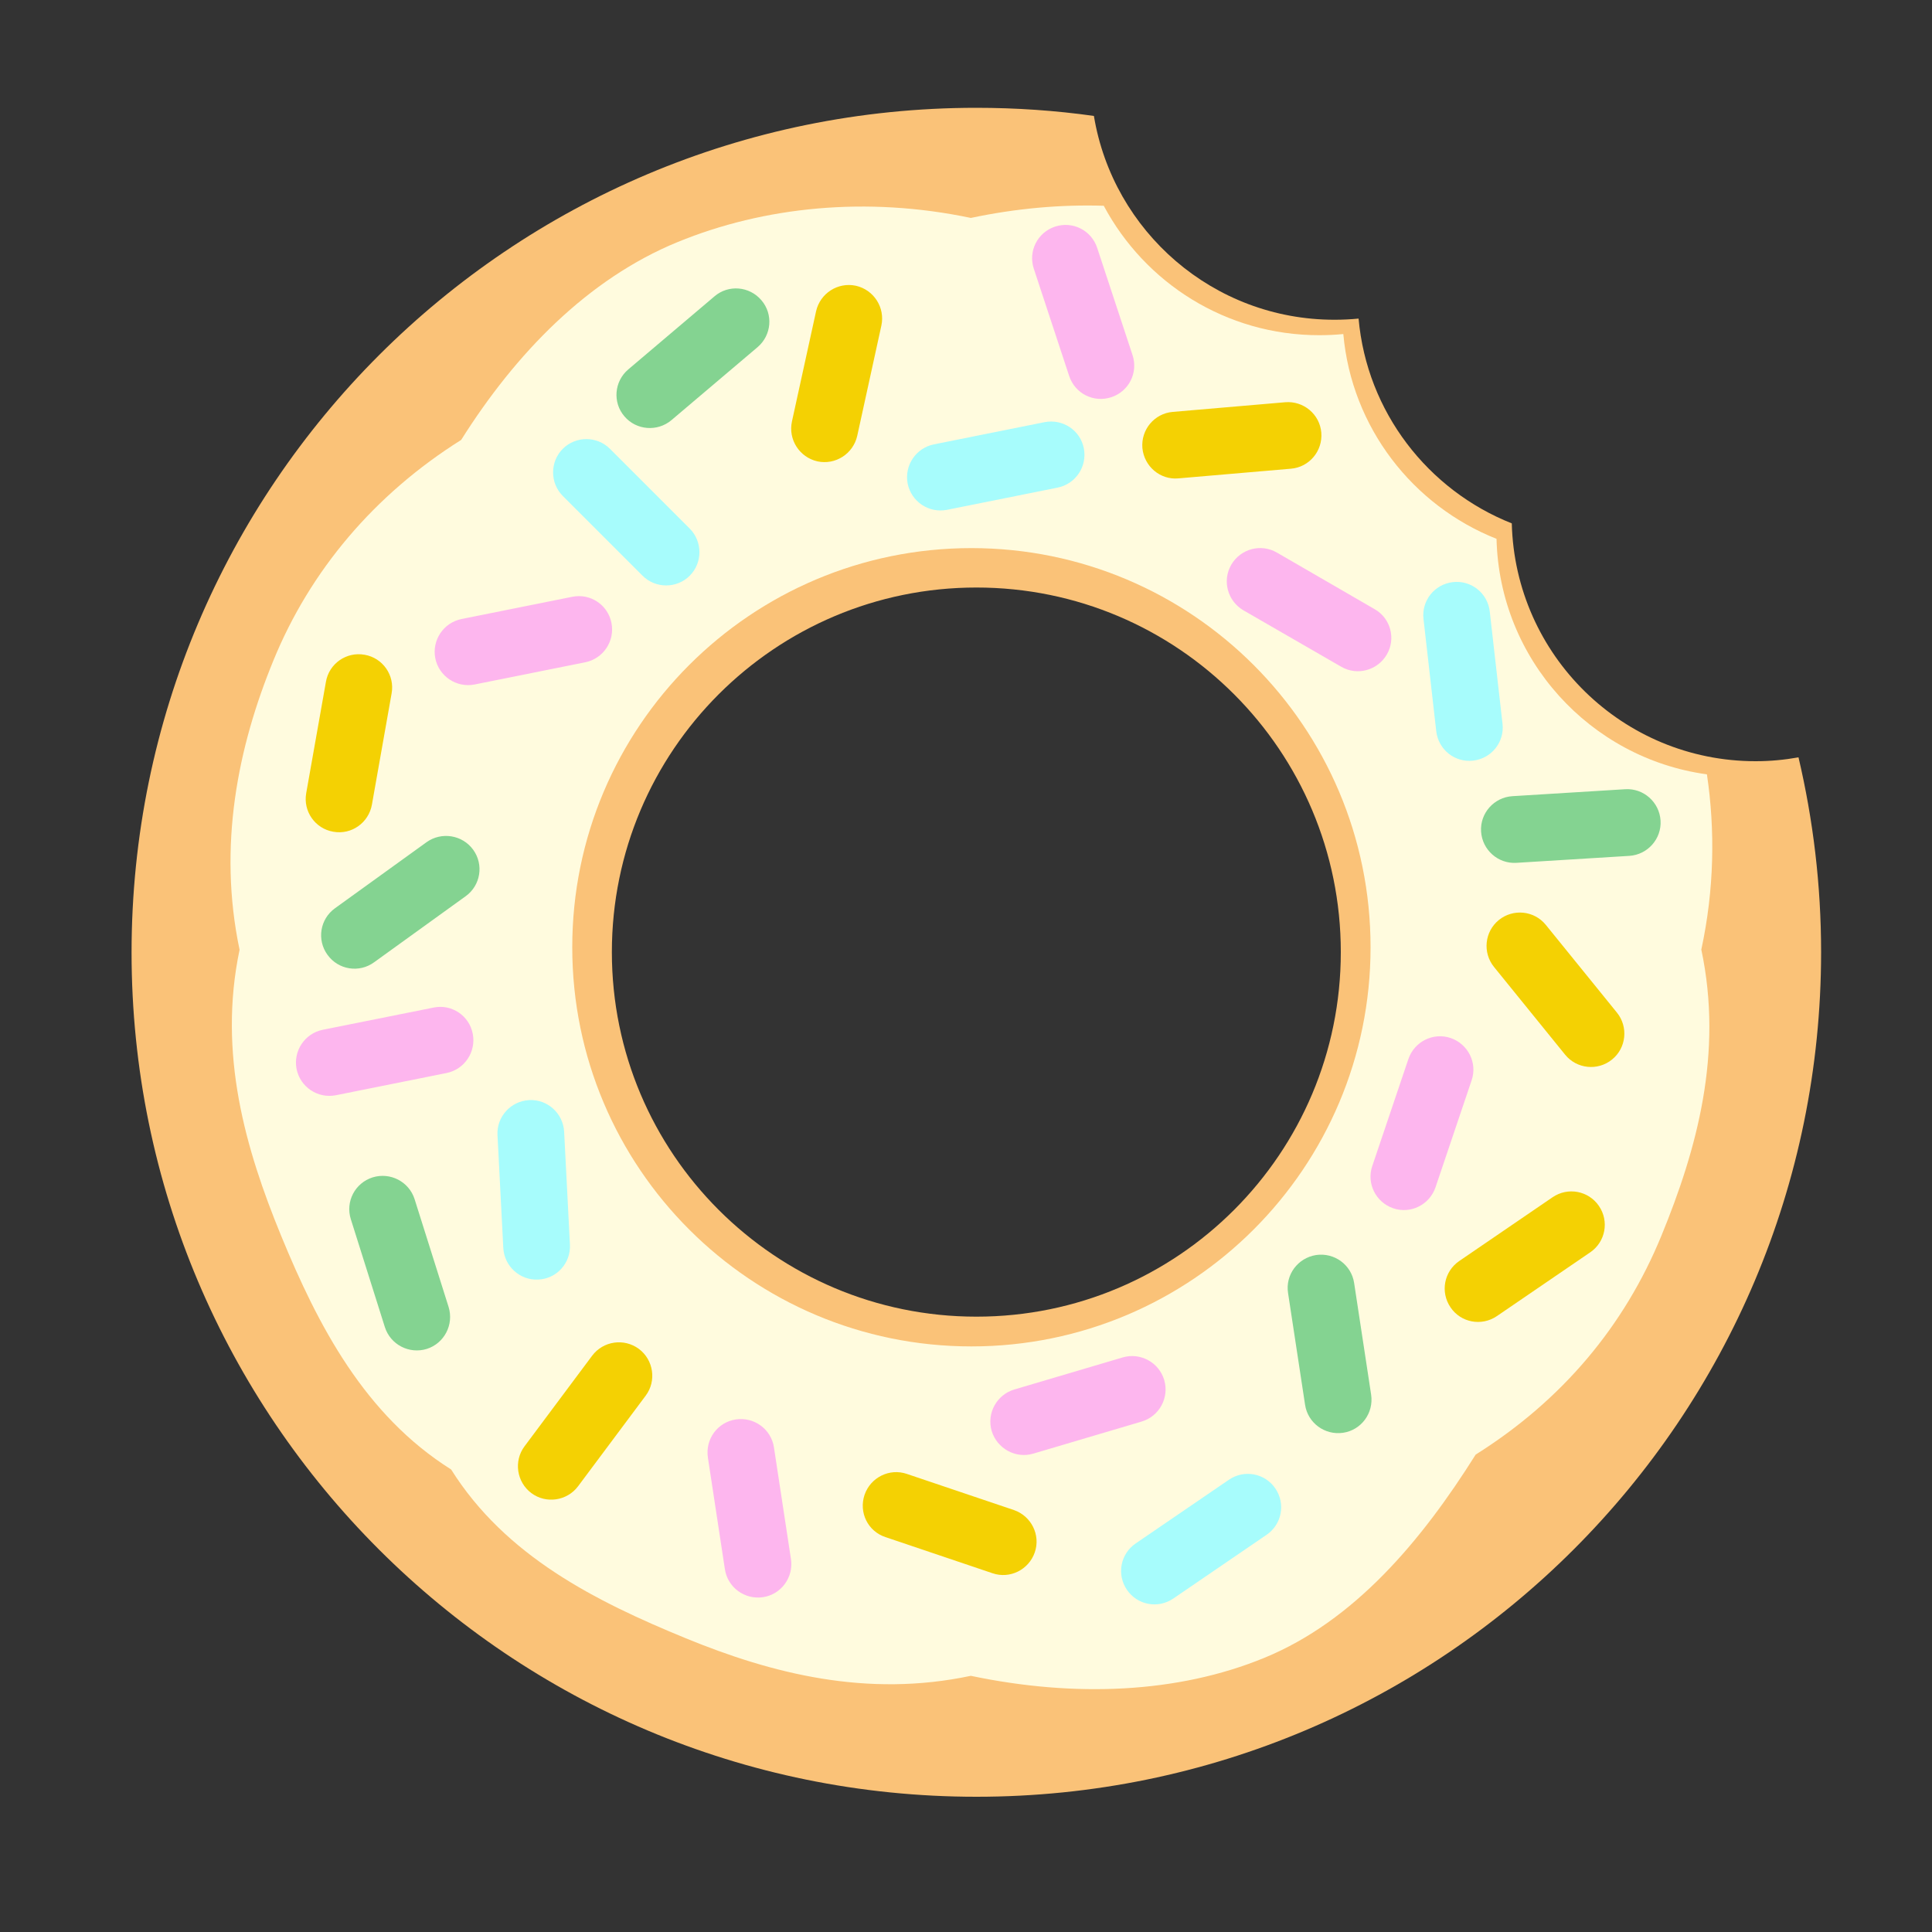
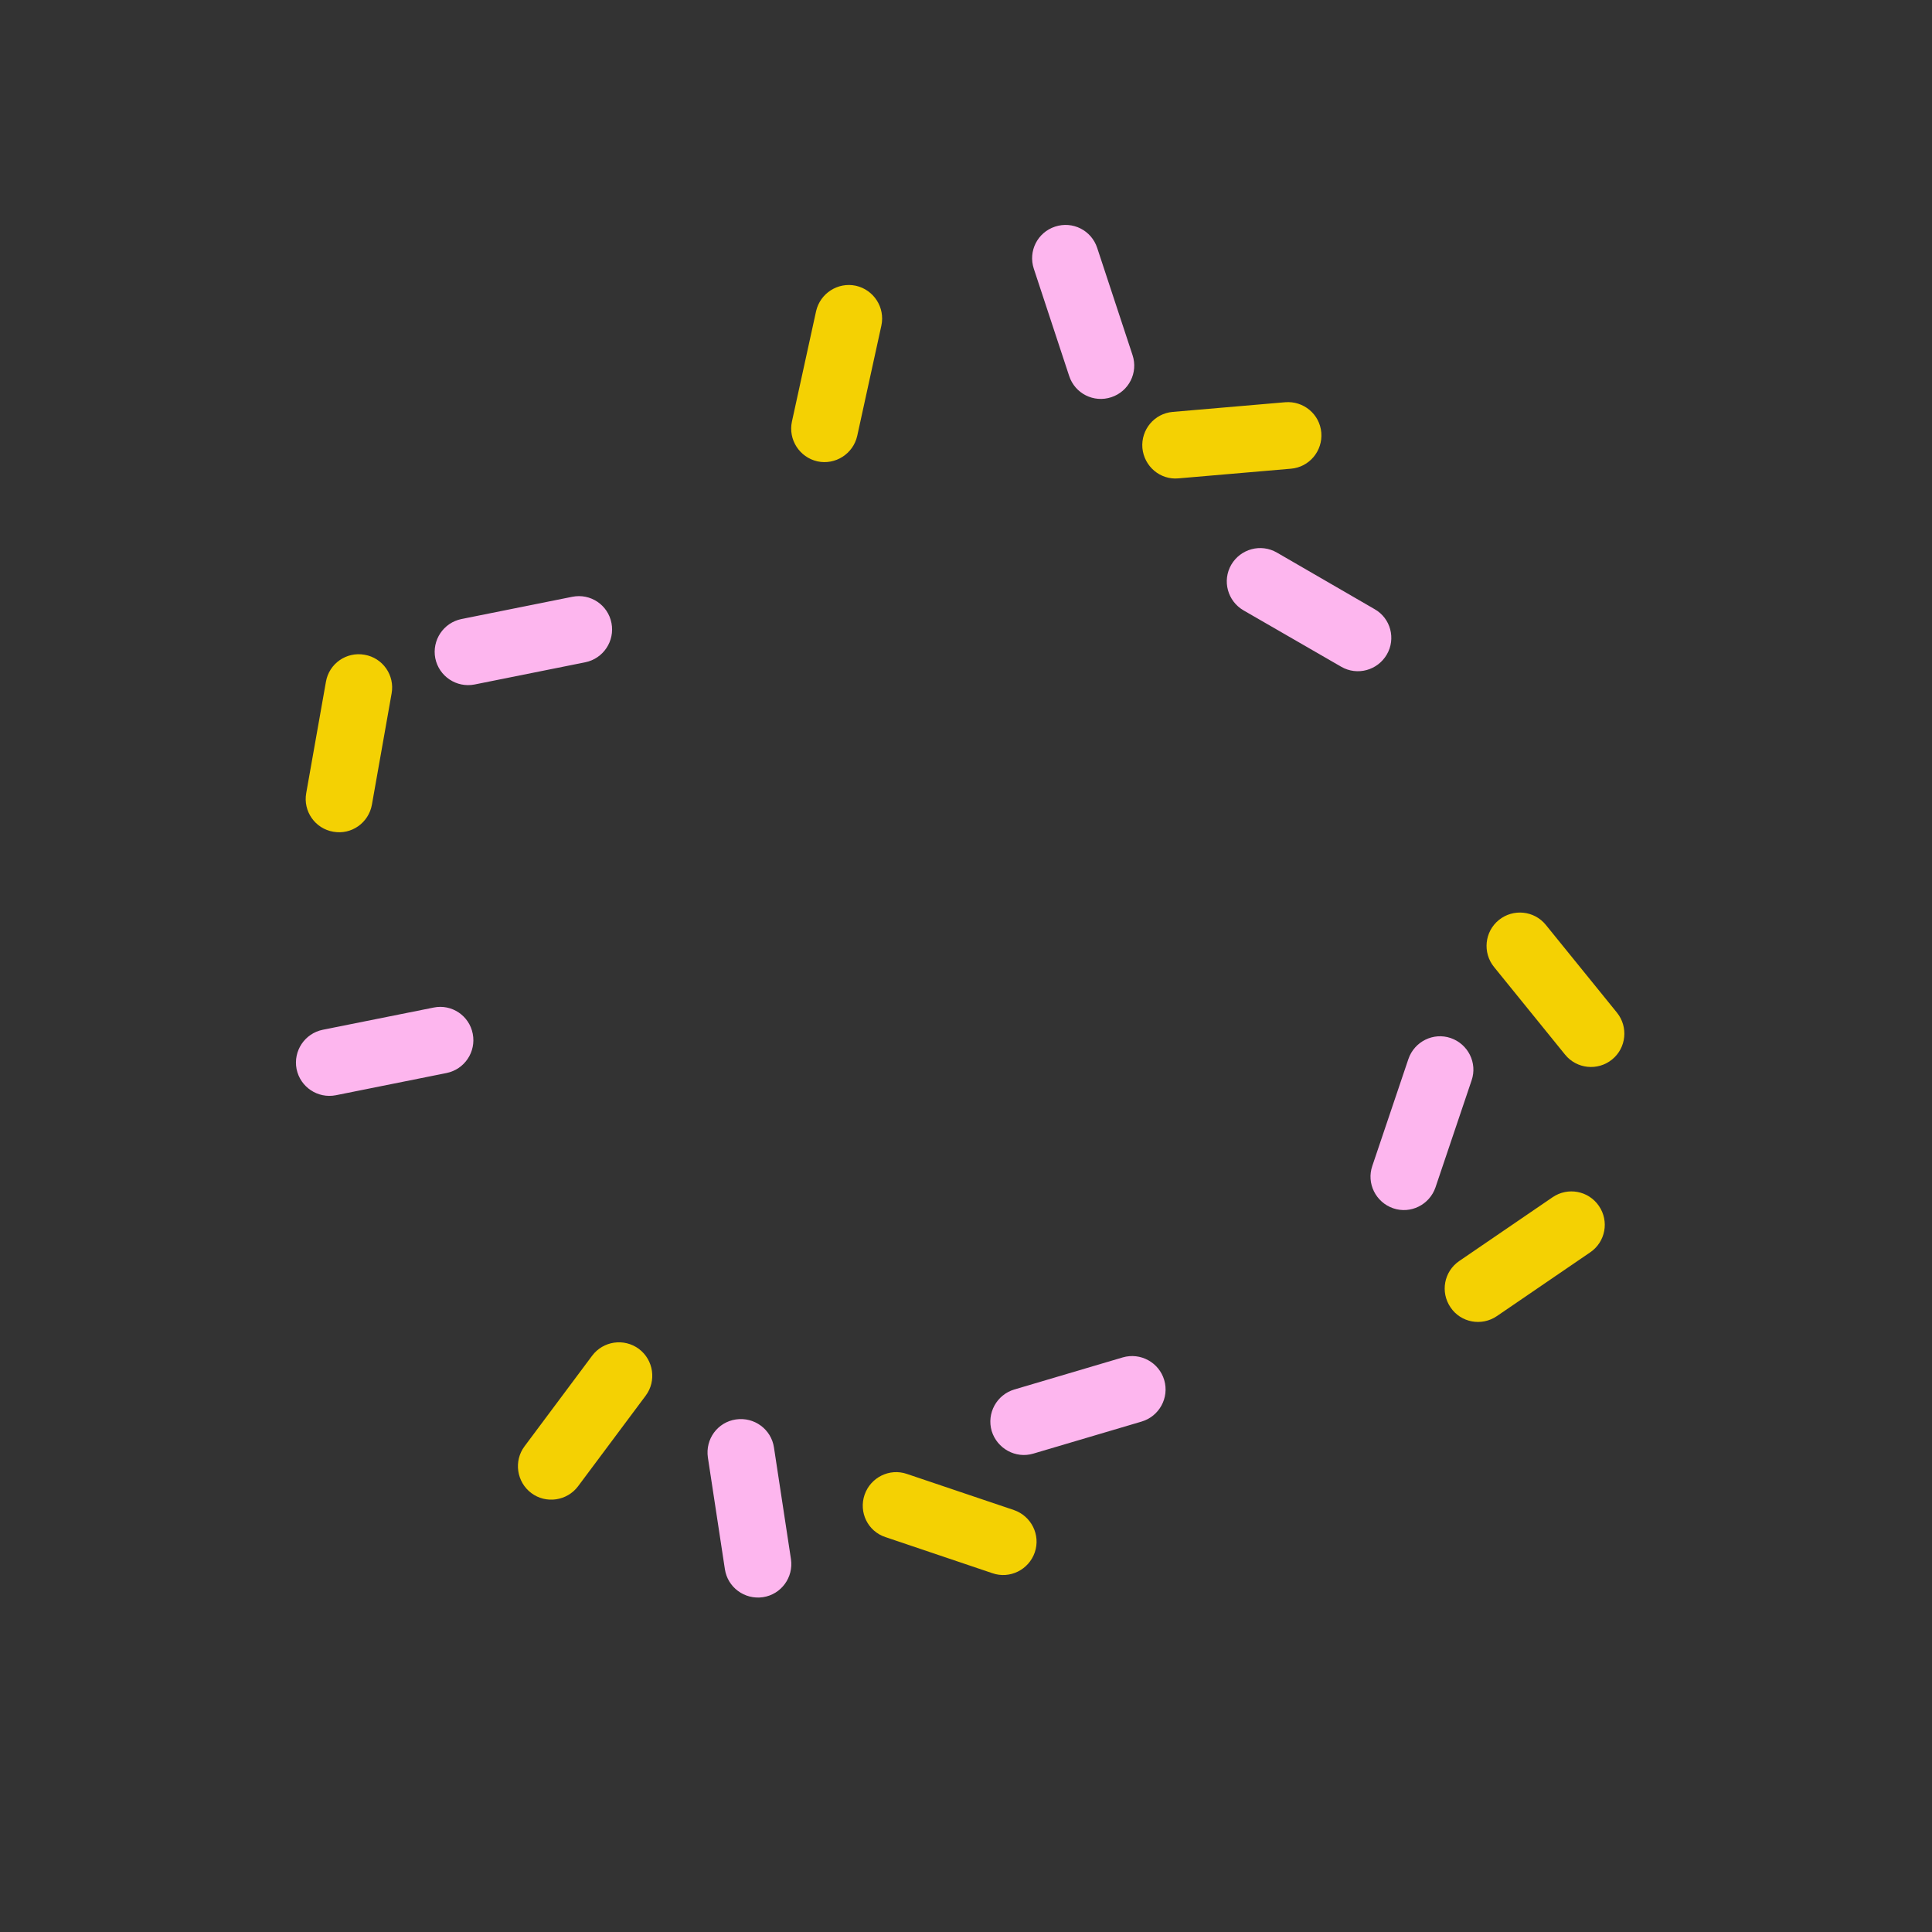
<svg xmlns="http://www.w3.org/2000/svg" version="1.1" id="Layer_1" x="0px" y="0px" width="1000px" height="1000px" viewBox="0 0 1000 1000" style="enable-background:new 0 0 1000 1000;" xml:space="preserve">
  <rect x="0" y="0" width="1000" height="1000" fill="#333333" stroke="none" />
  <style type="text/css">
	.st0{fill:#FAC278;}
	.st1{fill:#FFFBDE;}
	.st2{fill:#A7FCFC;}
	.st3{fill:#FDB6EE;}
	.st4{fill:#84D391;}
	.st5{fill:#F4D103;}
</style>
  <g>
-     <path class="st0" d="M908.7,394c-68.7,0-124.5-54.8-126.2-123.1c-43.4-17.2-75-57.7-79.3-106c-4.1,0.4-8.3,0.6-12.5,0.6   c-62.7,0-114.6-45.7-124.5-105.5c-19.9-2.8-40.3-4.2-60.9-4.2c-241.4,0-437.2,195.7-437.2,437.2S263.9,930,505.4,930   s437.2-195.7,437.2-437.2c0-34.7-4.1-68.4-11.7-100.8C923.6,393.3,916.3,394,908.7,394z M505.4,681.5   c-104.2,0-188.7-84.5-188.7-188.7s84.5-188.7,188.7-188.7S694,388.6,694,492.8S609.6,681.5,505.4,681.5z" />
-     <path class="st1" d="M883.5,400.8c-60.5-8.3-107.4-59.5-108.9-121.9c-43.4-17.2-75-57.7-79.3-106c-4.1,0.4-8.3,0.6-12.5,0.6   c-48.3,0-90.2-27.1-111.5-67c-22.5-0.7-45.7,1.4-68.8,6.3c-53.8-11.3-106.9-5.9-151.8,12.5c-46.5,19.1-83.8,57.6-112,102.4   c-44.9,28.2-78.2,67.7-97.2,114.2c-18.4,44.8-28.8,95.9-17.5,149.7c-11.3,53.8,3.1,103.2,21.5,148c19.1,46.5,43.2,92.8,88,121   c28.2,44.9,74.8,68.2,121.3,87.3c44.8,18.4,93.9,30.9,147.7,19.5c53.8,11.3,107.1,9.1,151.9-9.3c46.5-19.1,81.2-60.3,109.4-105.2   c44.9-28.2,77-66.7,96.1-113.2c18.4-44.8,32.1-94.4,20.7-148.2C887.3,460.4,887.8,429.8,883.5,400.8z M502.8,696.9   c-114.1,0-206.6-92.5-206.6-206.6c0-114.1,92.5-206.6,206.6-206.6c114.1,0,206.6,92.5,206.6,206.6   C709.4,604.4,616.9,696.9,502.8,696.9z" />
-     <path class="st2" d="M295,644.2l-3-58.4c-0.5-9.5-8.6-16.9-18.1-16.4h0c-9.5,0.5-16.9,8.6-16.4,18.1l3,58.4   c0.5,9.5,8.6,16.9,18.1,16.4h0C288.2,661.9,295.5,653.7,295,644.2z M540.7,218.5L483.4,230c-9.4,1.9-15.4,11-13.6,20.3v0   c1.9,9.4,11,15.4,20.3,13.6l57.3-11.5c9.4-1.9,15.4-11,13.6-20.3v0C559.2,222.7,550.1,216.7,540.7,218.5z M736.8,320.4l6.6,58.1   c1.1,9.5,9.6,16.3,19.1,15.2h0c9.5-1.1,16.3-9.6,15.2-19.1l-6.6-58.1c-1.1-9.5-9.6-16.3-19.1-15.2l0,0   C742.5,302.4,735.7,310.9,736.8,320.4z M636.1,765.9l-48.3,33c-7.9,5.4-9.9,16.1-4.5,24v0c5.4,7.9,16.1,9.9,24,4.5l48.3-33   c7.9-5.4,9.9-16.1,4.5-24h0C654.7,762.5,644,760.5,636.1,765.9z M357,273.6l-41.3-41.3c-6.7-6.7-17.7-6.7-24.4,0l0,0   c-6.7,6.7-6.7,17.7,0,24.4l41.3,41.3c6.7,6.7,17.7,6.7,24.4,0h0C363.7,291.3,363.7,280.3,357,273.6z" />
    <path class="st3" d="M546.1,117.3L546.1,117.3c9.1-3,18.8,1.9,21.8,11l18.3,55.5c3,9.1-1.9,18.8-11,21.8l0,0   c-9.1,3-18.8-1.9-21.8-11l-18.3-55.5C532.1,130,537,120.3,546.1,117.3z M711.5,315.3L660.9,286c-8.3-4.8-18.8-1.9-23.6,6.3l0,0   c-4.8,8.3-1.9,18.8,6.3,23.6l50.6,29.2c8.3,4.8,18.8,1.9,23.6-6.3v0C722.6,330.6,719.8,320,711.5,315.3z M296.2,308.9l-57.3,11.5   c-9.4,1.9-15.4,11-13.6,20.3v0c1.9,9.4,11,15.4,20.3,13.6l57.3-11.5c9.4-1.9,15.4-11,13.6-20.3v0   C314.7,313.1,305.6,307,296.2,308.9z M224.5,521.5L167.1,533c-9.4,1.9-15.4,11-13.6,20.3v0c1.9,9.4,11,15.4,20.3,13.6l57.3-11.5   c9.4-1.9,15.4-11,13.6-20.3l0,0C242.9,525.7,233.8,519.6,224.5,521.5z M366.4,754.4l8.8,57.8c1.4,9.4,10.2,15.9,19.7,14.5h0   c9.4-1.4,15.9-10.2,14.5-19.7l-8.8-57.8c-1.4-9.4-10.2-15.9-19.7-14.5l0,0C371.4,736.1,365,744.9,366.4,754.4z M534.8,752.4   l56.1-16.6c9.1-2.7,14.4-12.3,11.7-21.5l0,0c-2.7-9.1-12.3-14.4-21.5-11.7L525,719.2c-9.1,2.7-14.4,12.3-11.7,21.5l0,0   C516.1,749.8,525.7,755.1,534.8,752.4z M743,614.6l18.7-55.4c3.1-9-1.8-18.8-10.8-21.9h0c-9-3.1-18.8,1.8-21.9,10.8l-18.7,55.4   c-3.1,9,1.8,18.8,10.8,21.9h0C730.1,628.5,739.9,623.6,743,614.6z" />
-     <path class="st4" d="M244.9,439.8L244.9,439.8c5.6,7.7,3.9,18.5-3.9,24.1l-47.4,34.2c-7.7,5.6-18.5,3.9-24.1-3.9h0   c-5.6-7.7-3.9-18.5,3.9-24.1l47.4-34.2C228.5,430.4,239.3,432.1,244.9,439.8z M841.2,408.5l-58.4,3.6c-9.5,0.6-16.8,8.8-16.2,18.3   v0c0.6,9.5,8.8,16.8,18.3,16.2l58.4-3.6c9.5-0.6,16.8-8.8,16.2-18.3v0C858.9,415.2,850.7,407.9,841.2,408.5z M666.7,669.3l8.8,57.8   c1.4,9.4,10.2,15.9,19.7,14.5l0,0c9.4-1.4,15.9-10.2,14.5-19.7l-8.8-57.8c-1.4-9.4-10.2-15.9-19.7-14.5l0,0   C671.7,651.1,665.2,659.9,666.7,669.3z M347.5,217.5l44.6-37.8c7.3-6.2,8.2-17.1,2-24.3l0,0c-6.2-7.3-17.1-8.2-24.3-2l-44.6,37.8   c-7.3,6.2-8.2,17.1-2,24.3l0,0C329.3,222.7,340.2,223.6,347.5,217.5z M181.6,631.1l17.6,55.8c2.9,9.1,12.6,14.1,21.7,11.3h0   c9.1-2.9,14.1-12.6,11.3-21.7l-17.6-55.8c-2.9-9.1-12.6-14.1-21.7-11.3h0C183.7,612.3,178.7,622,181.6,631.1z" />
    <path class="st5" d="M834.4,548.4L834.4,548.4c-7.4,6-18.3,4.9-24.3-2.5l-36.8-45.4c-6-7.4-4.9-18.3,2.5-24.3l0,0   c7.4-6,18.3-4.9,24.3,2.5l36.8,45.4C842.9,531.5,841.8,542.4,834.4,548.4z M192.5,416.5l10.2-57.6c1.7-9.4-4.6-18.4-14-20h0   c-9.4-1.7-18.4,4.6-20,14l-10.2,57.6c-1.7,9.4,4.6,18.4,14,20h0C181.9,432.2,190.8,425.9,192.5,416.5z M610,247.6l58.2-5   c9.5-0.8,16.5-9.2,15.7-18.7v0c-0.8-9.5-9.2-16.5-18.7-15.7l-58.2,5c-9.5,0.8-16.5,9.2-15.7,18.7v0   C592.2,241.4,600.5,248.5,610,247.6z M443.7,225.6l12.5-57.1c2-9.3-3.9-18.5-13.2-20.6l0,0c-9.3-2-18.5,3.9-20.6,13.2l-12.5,57.1   c-2,9.3,3.9,18.5,13.2,20.6h0C432.4,240.8,441.6,234.9,443.7,225.6z M306.5,701.7l-35,46.9c-5.7,7.6-4.1,18.5,3.5,24.2h0   c7.6,5.7,18.5,4.1,24.2-3.5l35-46.9c5.7-7.6,4.1-18.5-3.5-24.2h0C323,692.5,312.2,694.1,306.5,701.7z M458.3,795.6l55.4,18.7   c9,3.1,18.8-1.8,21.9-10.8l0,0c3.1-9-1.8-18.8-10.8-21.9l-55.4-18.7c-9-3.1-18.8,1.8-21.9,10.8v0   C444.4,782.8,449.2,792.6,458.3,795.6z M774.8,681.2l48.3-33c7.9-5.4,9.9-16.1,4.5-24l0,0c-5.4-7.9-16.1-9.9-24-4.5l-48.3,33   c-7.9,5.4-9.9,16.1-4.5,24h0C756.1,684.6,766.9,686.6,774.8,681.2z" />
  </g>
</svg>